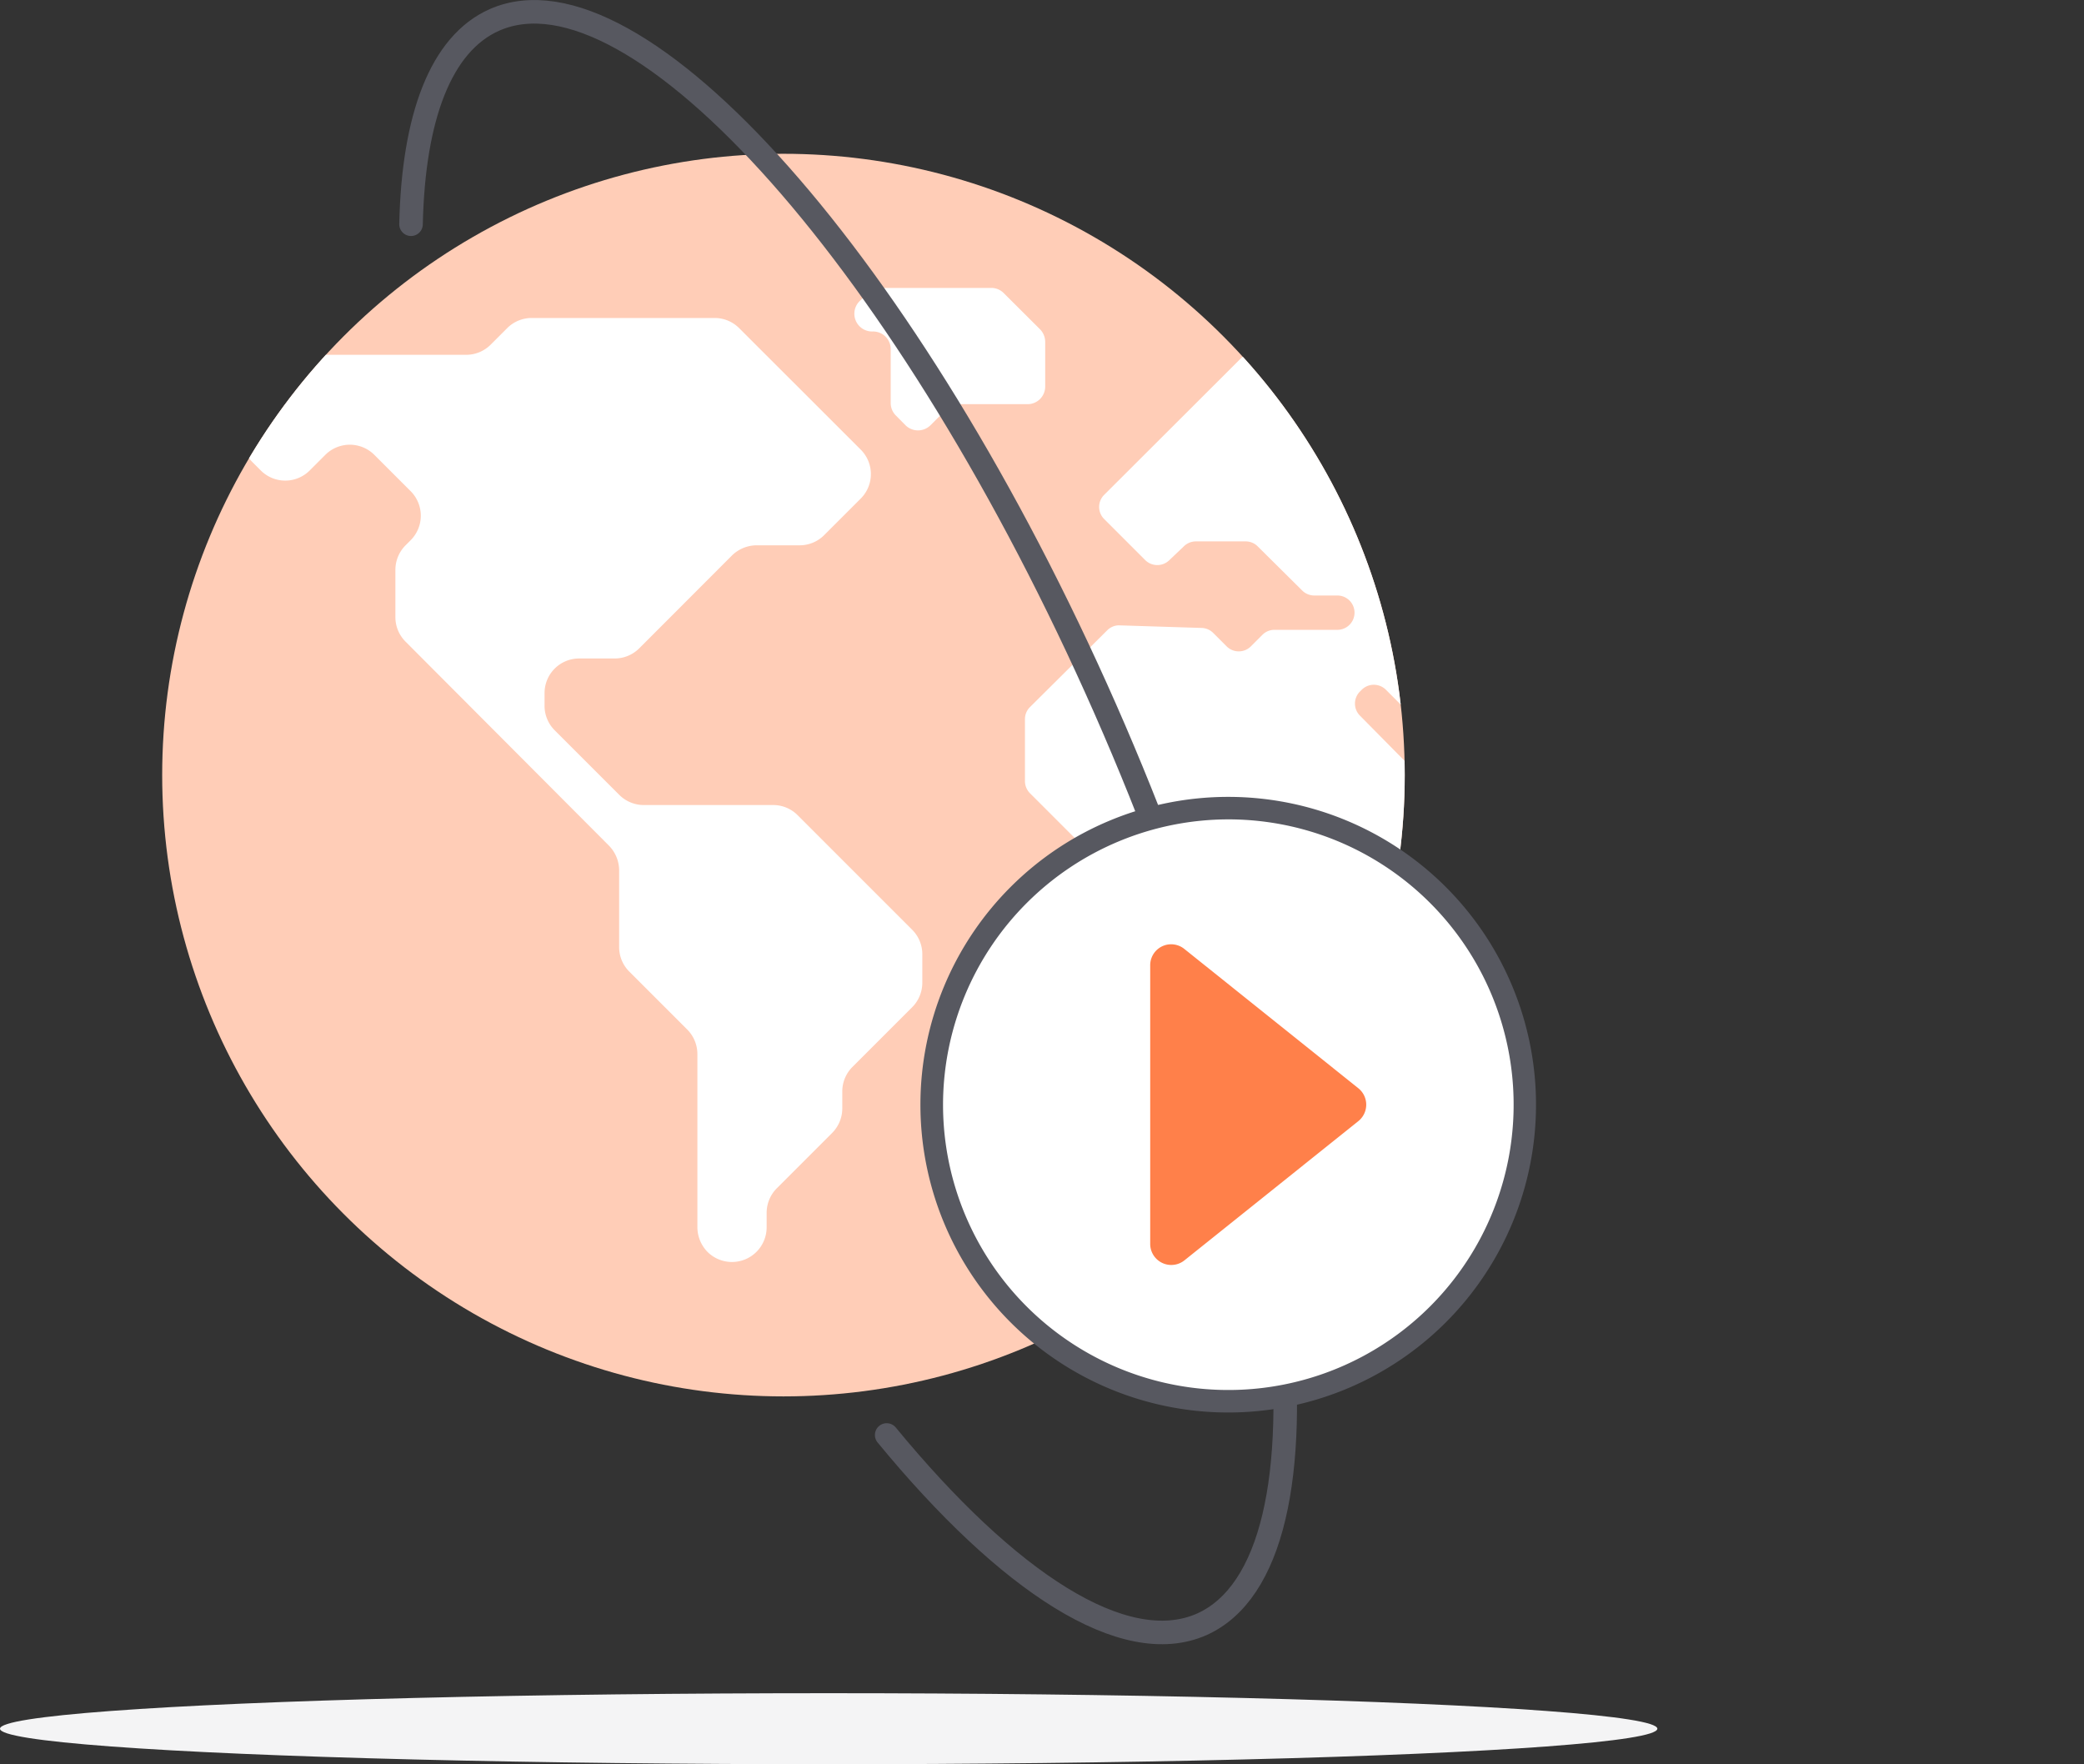
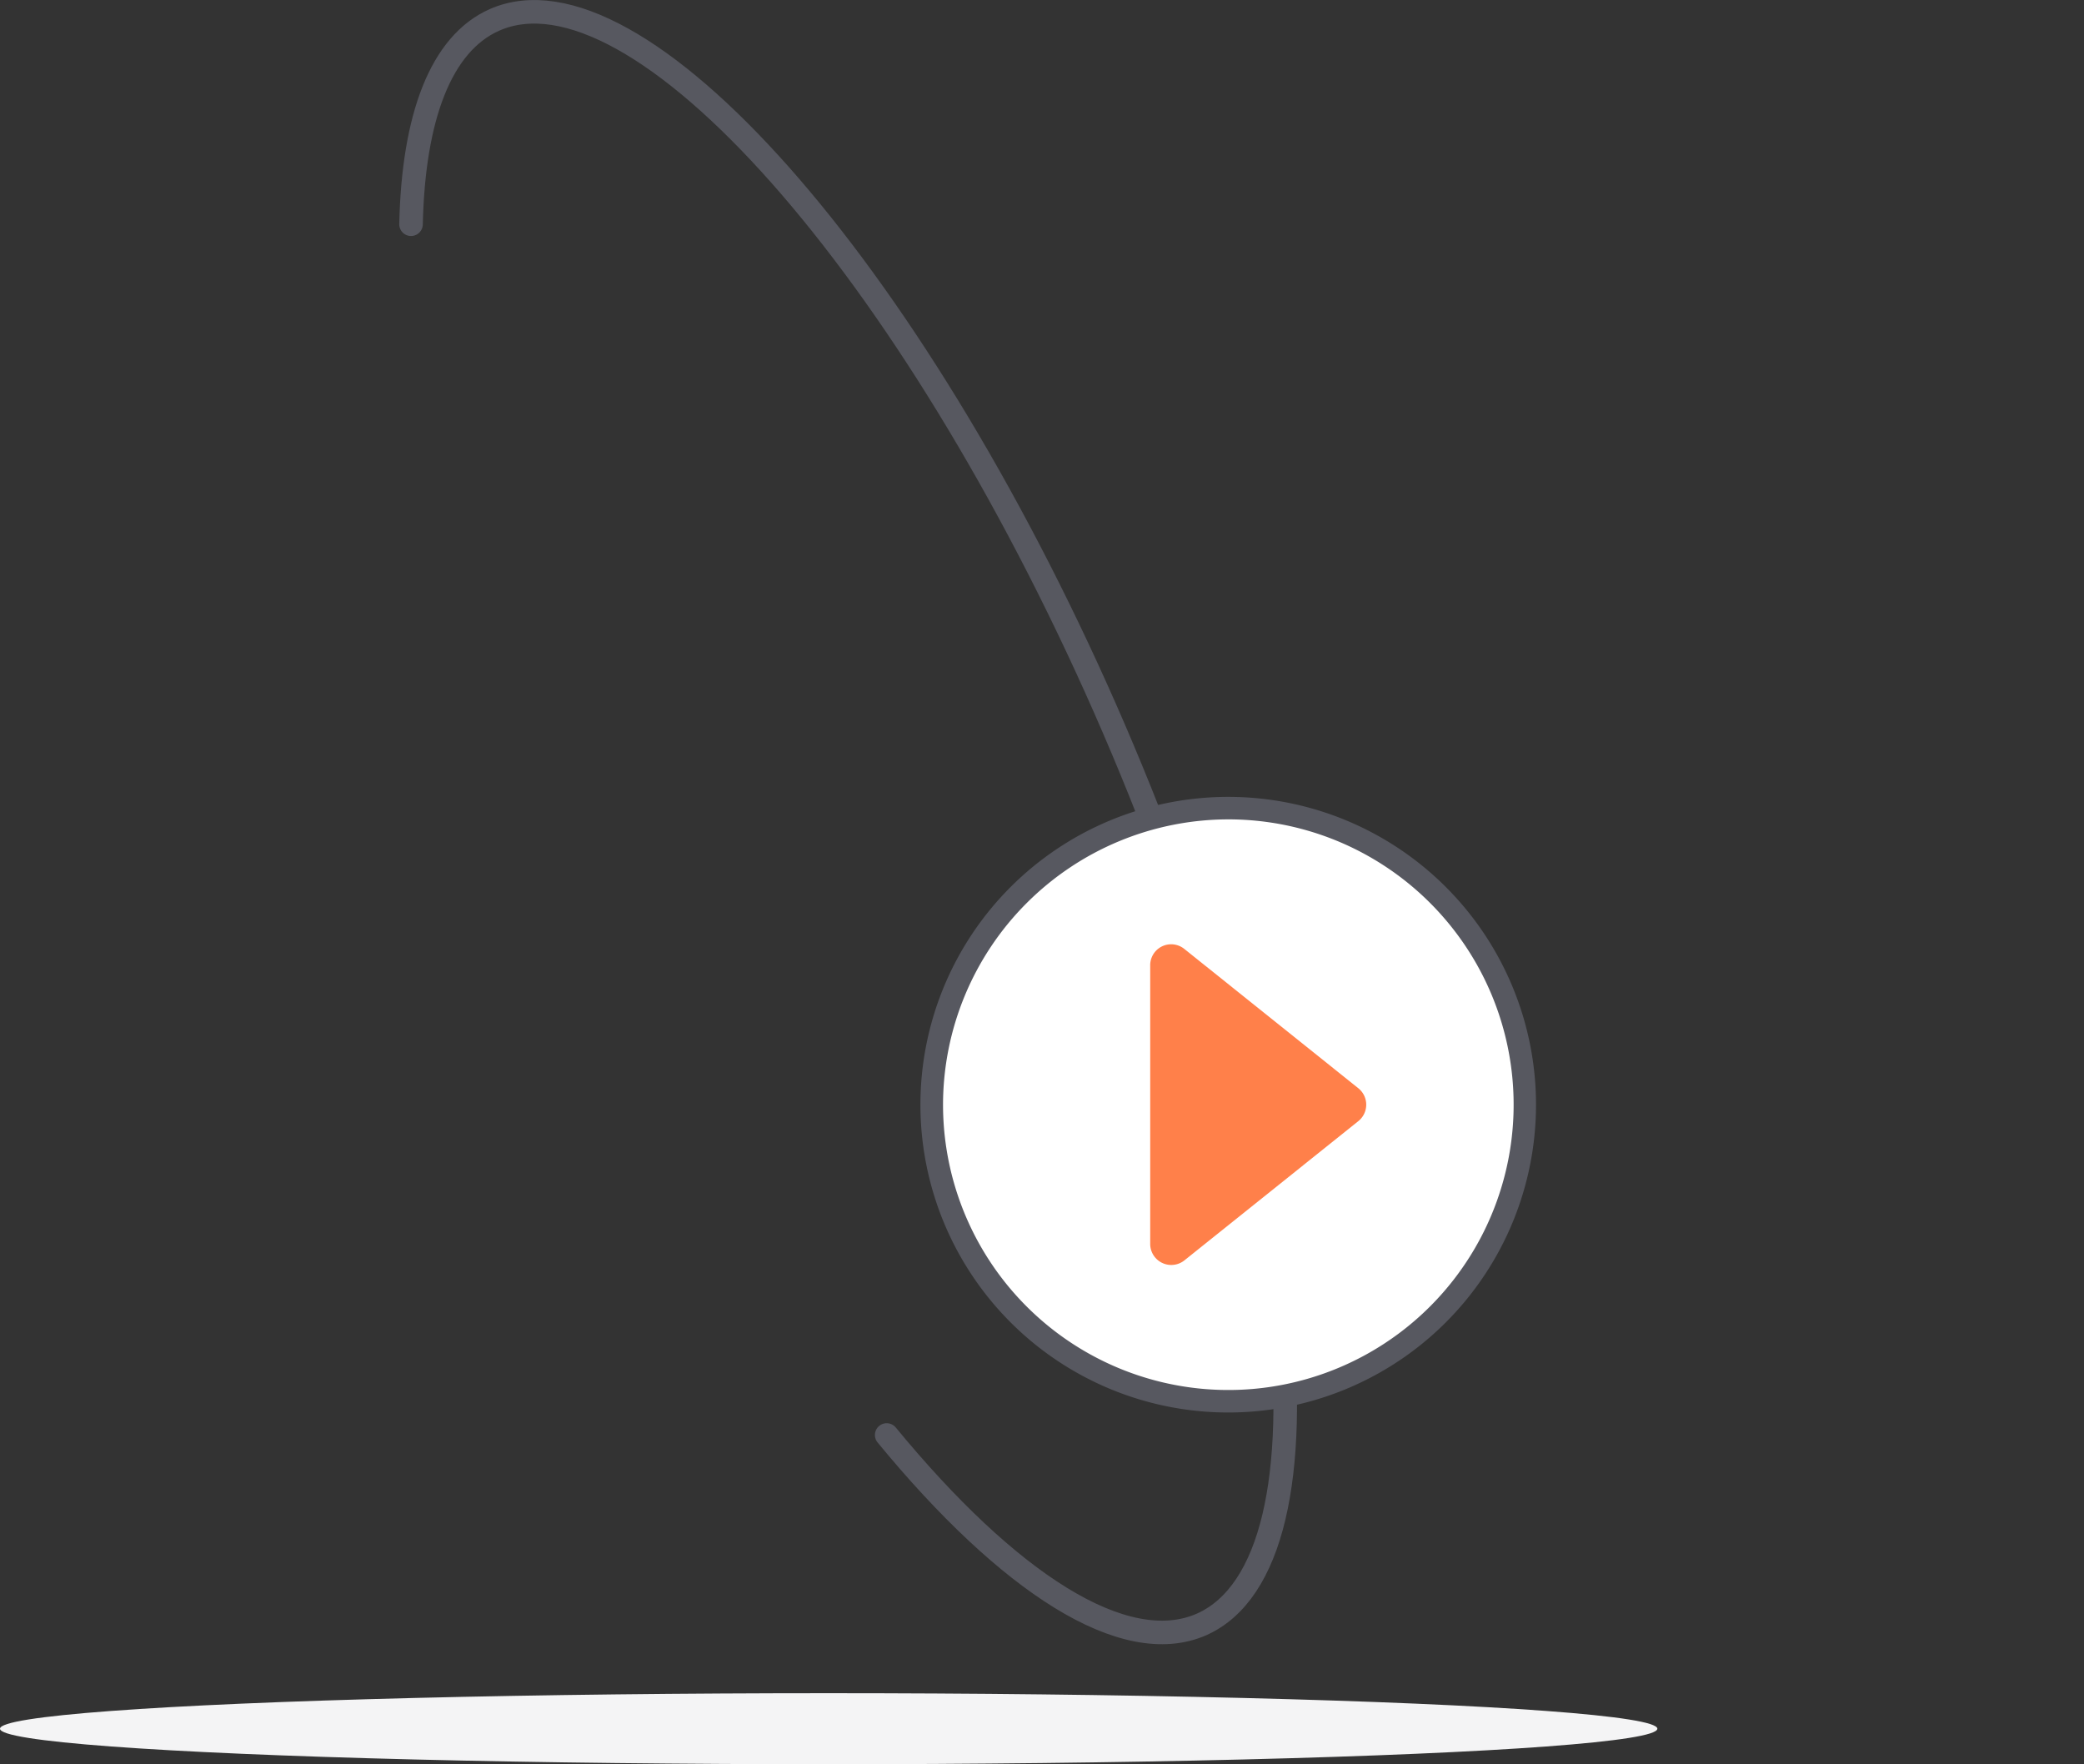
<svg xmlns="http://www.w3.org/2000/svg" width="176.04" height="149.02" viewBox="0 0 176.04 149.02">
  <rect x="0" y="0" width="176.04" height="149.02" fill="#333333" stroke="none" />
  <defs>
    <style>.a4429b61-be5d-49f5-9769-df5ba973d6af,.bf82dbb5-132d-4437-826d-0ba413915655{fill:none;}.a6ffde3e-26b6-4ec8-842f-1f2a75835012{fill:#f4f4f5;}.b28b9576-ee46-4cd2-b5eb-b0d2ae9bd9ca{fill:#ffcdb7;}.a356f4a3-eafe-42df-8067-1473bf24ff00{clip-path:url(#b1645588-6373-4893-8809-97253ab4e860);}.a463a331-66ae-473f-99c7-61a4b7671141{fill:#fff;}.a4429b61-be5d-49f5-9769-df5ba973d6af{stroke:#575860;stroke-linecap:round;stroke-linejoin:round;stroke-width:1.99px;}.a7639998-97cc-4081-bfc1-6e484e1a248c{fill:#575860;}.ffadc2e3-1966-4bbf-9c4d-4cdf1c823d8e{fill:#ff804a;}</style>
    <clipPath id="b1645588-6373-4893-8809-97253ab4e860">
-       <circle class="bf82dbb5-132d-4437-826d-0ba413915655" cx="66.18" cy="65.47" r="52.48" />
-     </clipPath>
+       </clipPath>
  </defs>
  <g id="a7a2d05c-6c6c-4a9e-a8a9-05b88057f0cd" data-name="Layer 2">
    <g id="a638d33d-ec60-4984-a653-4692a3e84ef8" data-name="Layer 1">
      <ellipse class="a6ffde3e-26b6-4ec8-842f-1f2a75835012" cx="70" cy="146.02" rx="70" ry="3" />
-       <circle class="b28b9576-ee46-4cd2-b5eb-b0d2ae9bd9ca" cx="66.18" cy="65.47" r="52.48" />
      <g class="a356f4a3-eafe-42df-8067-1473bf24ff00">
-         <path class="a463a331-66ae-473f-99c7-61a4b7671141" d="M21.29,39l.74.74a2.92,2.92,0,0,0,4.13,0l1.32-1.32a2.93,2.93,0,0,1,4.14,0l3.07,3.07a2.93,2.93,0,0,1,0,4.14l-.43.43a2.94,2.94,0,0,0-.86,2.07v4a2.92,2.92,0,0,0,.86,2.07L51.45,71.44a3,3,0,0,1,.85,2.07V80a2.92,2.92,0,0,0,.86,2.07l4.89,4.89A2.94,2.94,0,0,1,58.91,89v14.67a3,3,0,0,0,.85,2.07h0a2.93,2.93,0,0,0,5-2.07v-1.23a2.94,2.94,0,0,1,.86-2.07l4.67-4.67a2.94,2.94,0,0,0,.86-2.07V92.2A2.92,2.92,0,0,1,72,90.13l5-5A2.94,2.94,0,0,0,77.91,83V80.6a2.92,2.92,0,0,0-.86-2.07L67.32,68.8A2.91,2.91,0,0,0,65.25,68H54.38a2.94,2.94,0,0,1-2.07-.86l-5.48-5.48A2.93,2.93,0,0,1,46,59.54v-1a2.92,2.92,0,0,1,2.92-2.92h3A2.94,2.94,0,0,0,54,54.76l7.84-7.85a3,3,0,0,1,2.07-.85h3.64a2.92,2.92,0,0,0,2.07-.86l3.09-3.09a2.92,2.92,0,0,0,0-4.13L62.44,27.72a2.92,2.92,0,0,0-2.07-.86H44.91a2.92,2.92,0,0,0-2.07.86l-1.39,1.39a2.92,2.92,0,0,1-2.07.86H27.52a2.88,2.88,0,0,0-2,.83l-4.17,4.05A2.93,2.93,0,0,0,21.29,39Z" />
        <path class="a463a331-66ae-473f-99c7-61a4b7671141" d="M72.65,25.4l.64-.64a1.5,1.5,0,0,1,1.06-.44h9.39a1.48,1.48,0,0,1,1.05.44l3.07,3.06a1.53,1.53,0,0,1,.43,1.05v3.78a1.49,1.49,0,0,1-1.49,1.49H81a1.5,1.5,0,0,0-1.06.44l-1.34,1.34a1.5,1.5,0,0,1-2.11,0l-.81-.82a1.48,1.48,0,0,1-.44-1.05V29.44A1.49,1.49,0,0,0,73.71,28h0A1.5,1.5,0,0,1,72.65,25.4Z" />
        <path class="a463a331-66ae-473f-99c7-61a4b7671141" d="M93.52,53.25,87,59.73a1.43,1.43,0,0,0-.42,1V66A1.47,1.47,0,0,0,87,67l13.79,13.78a1.45,1.45,0,0,1,.42,1v5.62a1.43,1.43,0,0,0,.42,1l5,5a1.44,1.44,0,0,1,.43,1V97.3a1.44,1.44,0,0,0,2.46,1l3.62-3.62a1.45,1.45,0,0,0,.42-1V90.79a1.46,1.46,0,0,1,.43-1l4.84-4.84a1.45,1.45,0,0,0,.42-1V80.38a1.45,1.45,0,0,1,.42-1l6-6a1.46,1.46,0,0,0,0-2L114.86,60.43a1.44,1.44,0,0,1,0-2l.19-.19a1.45,1.45,0,0,1,2,0l4.41,4.41a1.43,1.43,0,0,0,2,0l3.78-3.78a1.45,1.45,0,0,1,1-.42h2.73a1.45,1.45,0,0,1,1.44,1.44V64a1.45,1.45,0,0,0,.42,1L137,69.14a1.45,1.45,0,0,0,2.47-1V65.79a1.43,1.43,0,0,1,1.44-1.44h4.66A1.44,1.44,0,0,1,147,65.79v7.27a1.43,1.43,0,0,0,.42,1l4.18,4.18a1.45,1.45,0,0,0,2.47-1V73.53a1.45,1.45,0,0,1,.42-1l3.31-3.31a1.45,1.45,0,0,0,0-2l-2.41-2.4a1.46,1.46,0,0,1,0-2.05l14.44-14.43a1.45,1.45,0,0,0,0-2L164.57,41a1.45,1.45,0,0,0-1-.42h-.81a1.45,1.45,0,0,1-1-2.47h0a1.45,1.45,0,0,1,1-.42h3.09a1.43,1.43,0,0,1,1,.42l2.51,2.51a1.46,1.46,0,0,0,2,0l4.21-4.22a1.45,1.45,0,0,0,0-2L171,29.71a1.45,1.45,0,0,0-1-.42h-12.9a1.45,1.45,0,0,1-1-.42l-1.94-1.94a1.43,1.43,0,0,0-1-.42H121.75a1.45,1.45,0,0,0-1,.42l-2.52,2.53a1.45,1.45,0,0,1-1,.42H105.79a1.45,1.45,0,0,0-1,.42L93.25,41.82a1.44,1.44,0,0,0,0,2l3.51,3.51a1.45,1.45,0,0,0,2,0L100,46.15a1.45,1.45,0,0,1,1-.42h4.24a1.43,1.43,0,0,1,1,.42L110,49.88a1.45,1.45,0,0,0,1,.42h2a1.46,1.46,0,0,1,1,.43h0a1.45,1.45,0,0,1-1,2.47h-5.36a1.43,1.43,0,0,0-1,.42l-1,1a1.45,1.45,0,0,1-2,0l-1.16-1.16a1.44,1.44,0,0,0-1-.42l-7-.22A1.43,1.43,0,0,0,93.52,53.25Z" />
      </g>
      <path class="a4429b61-be5d-49f5-9769-df5ba973d6af" d="M34.72,18.94c.2-9,2.5-15.25,7.05-17.26,12-5.29,35.1,20.76,51.59,58.19s20.14,72,8.14,77.34c-6.53,2.87-16.35-3.54-26.6-16" />
      <circle class="a463a331-66ae-473f-99c7-61a4b7671141" cx="103.75" cy="93.31" r="25.05" />
      <path class="a7639998-97cc-4081-bfc1-6e484e1a248c" d="M103.75,69.21a24.1,24.1,0,1,1-24.09,24.1,24.13,24.13,0,0,1,24.09-24.1m0-1.9a26,26,0,1,0,26,26,26,26,0,0,0-26-26Z" />
      <path class="ffadc2e3-1966-4bbf-9c4d-4cdf1c823d8e" d="M97.16,105.07V81.55a1.77,1.77,0,0,1,2.89-1.39l14.69,11.76a1.78,1.78,0,0,1,0,2.78l-14.69,11.76A1.78,1.78,0,0,1,97.16,105.07Z" />
    </g>
  </g>
</svg>